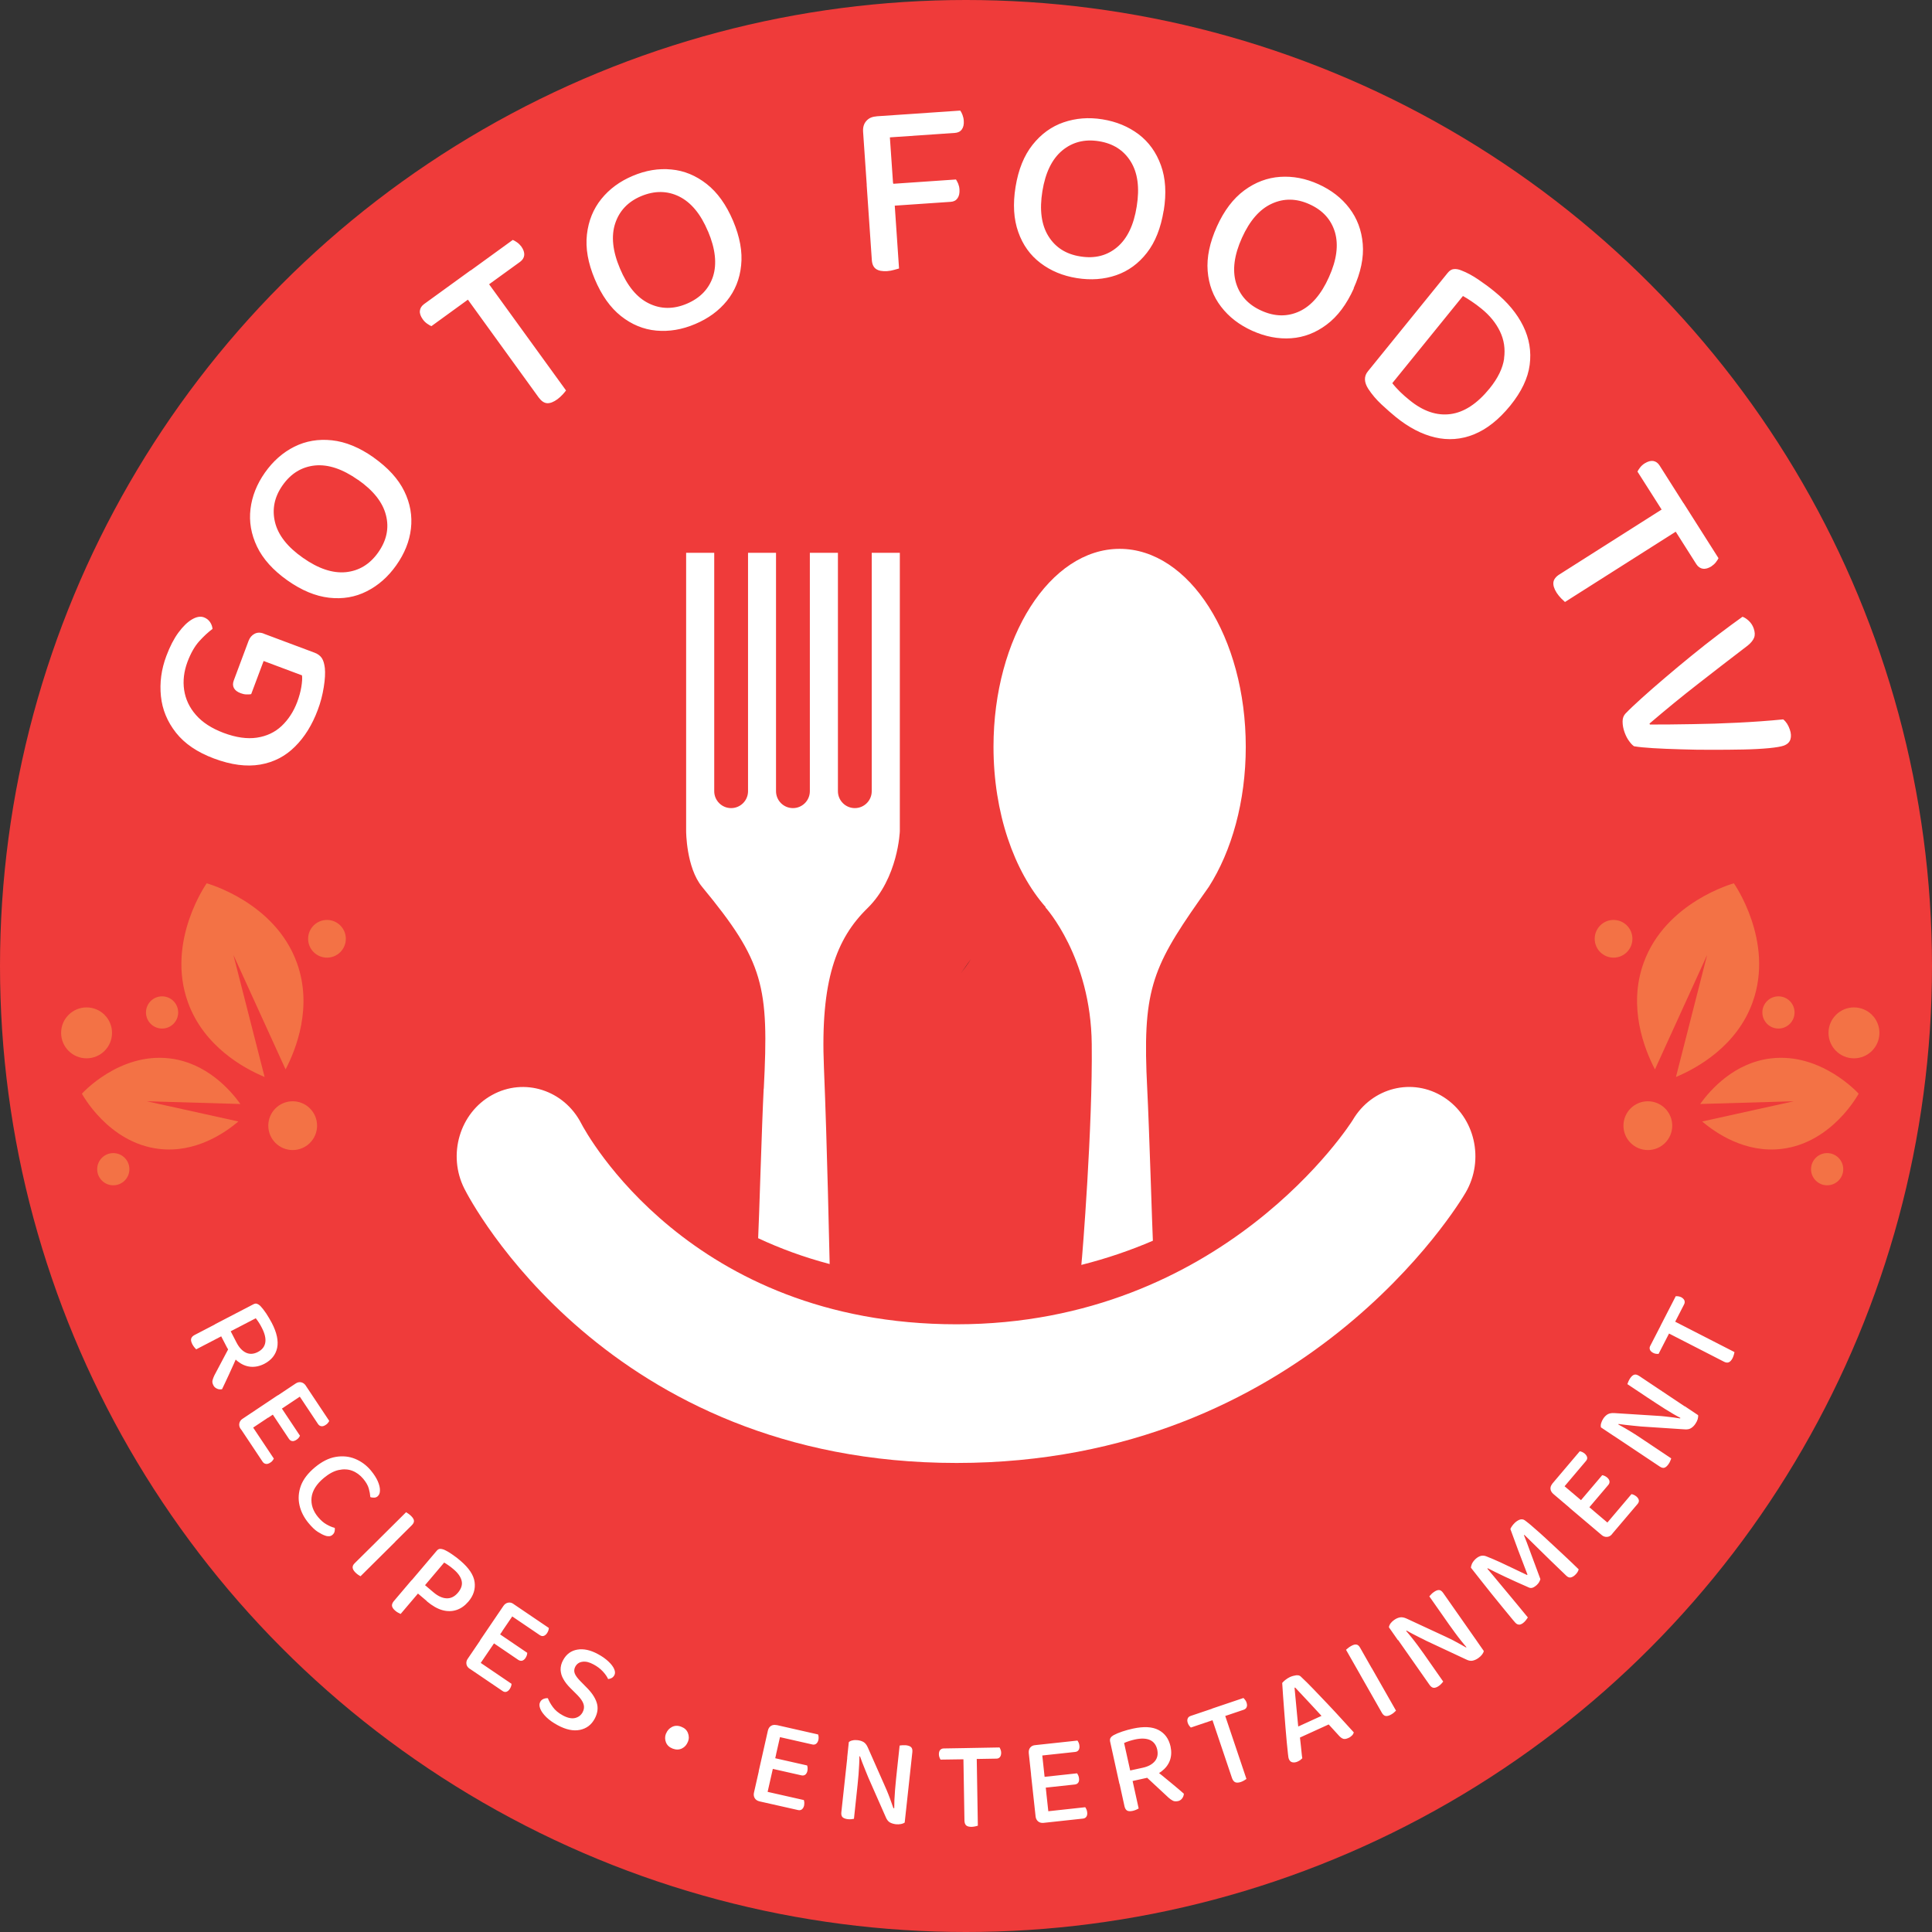
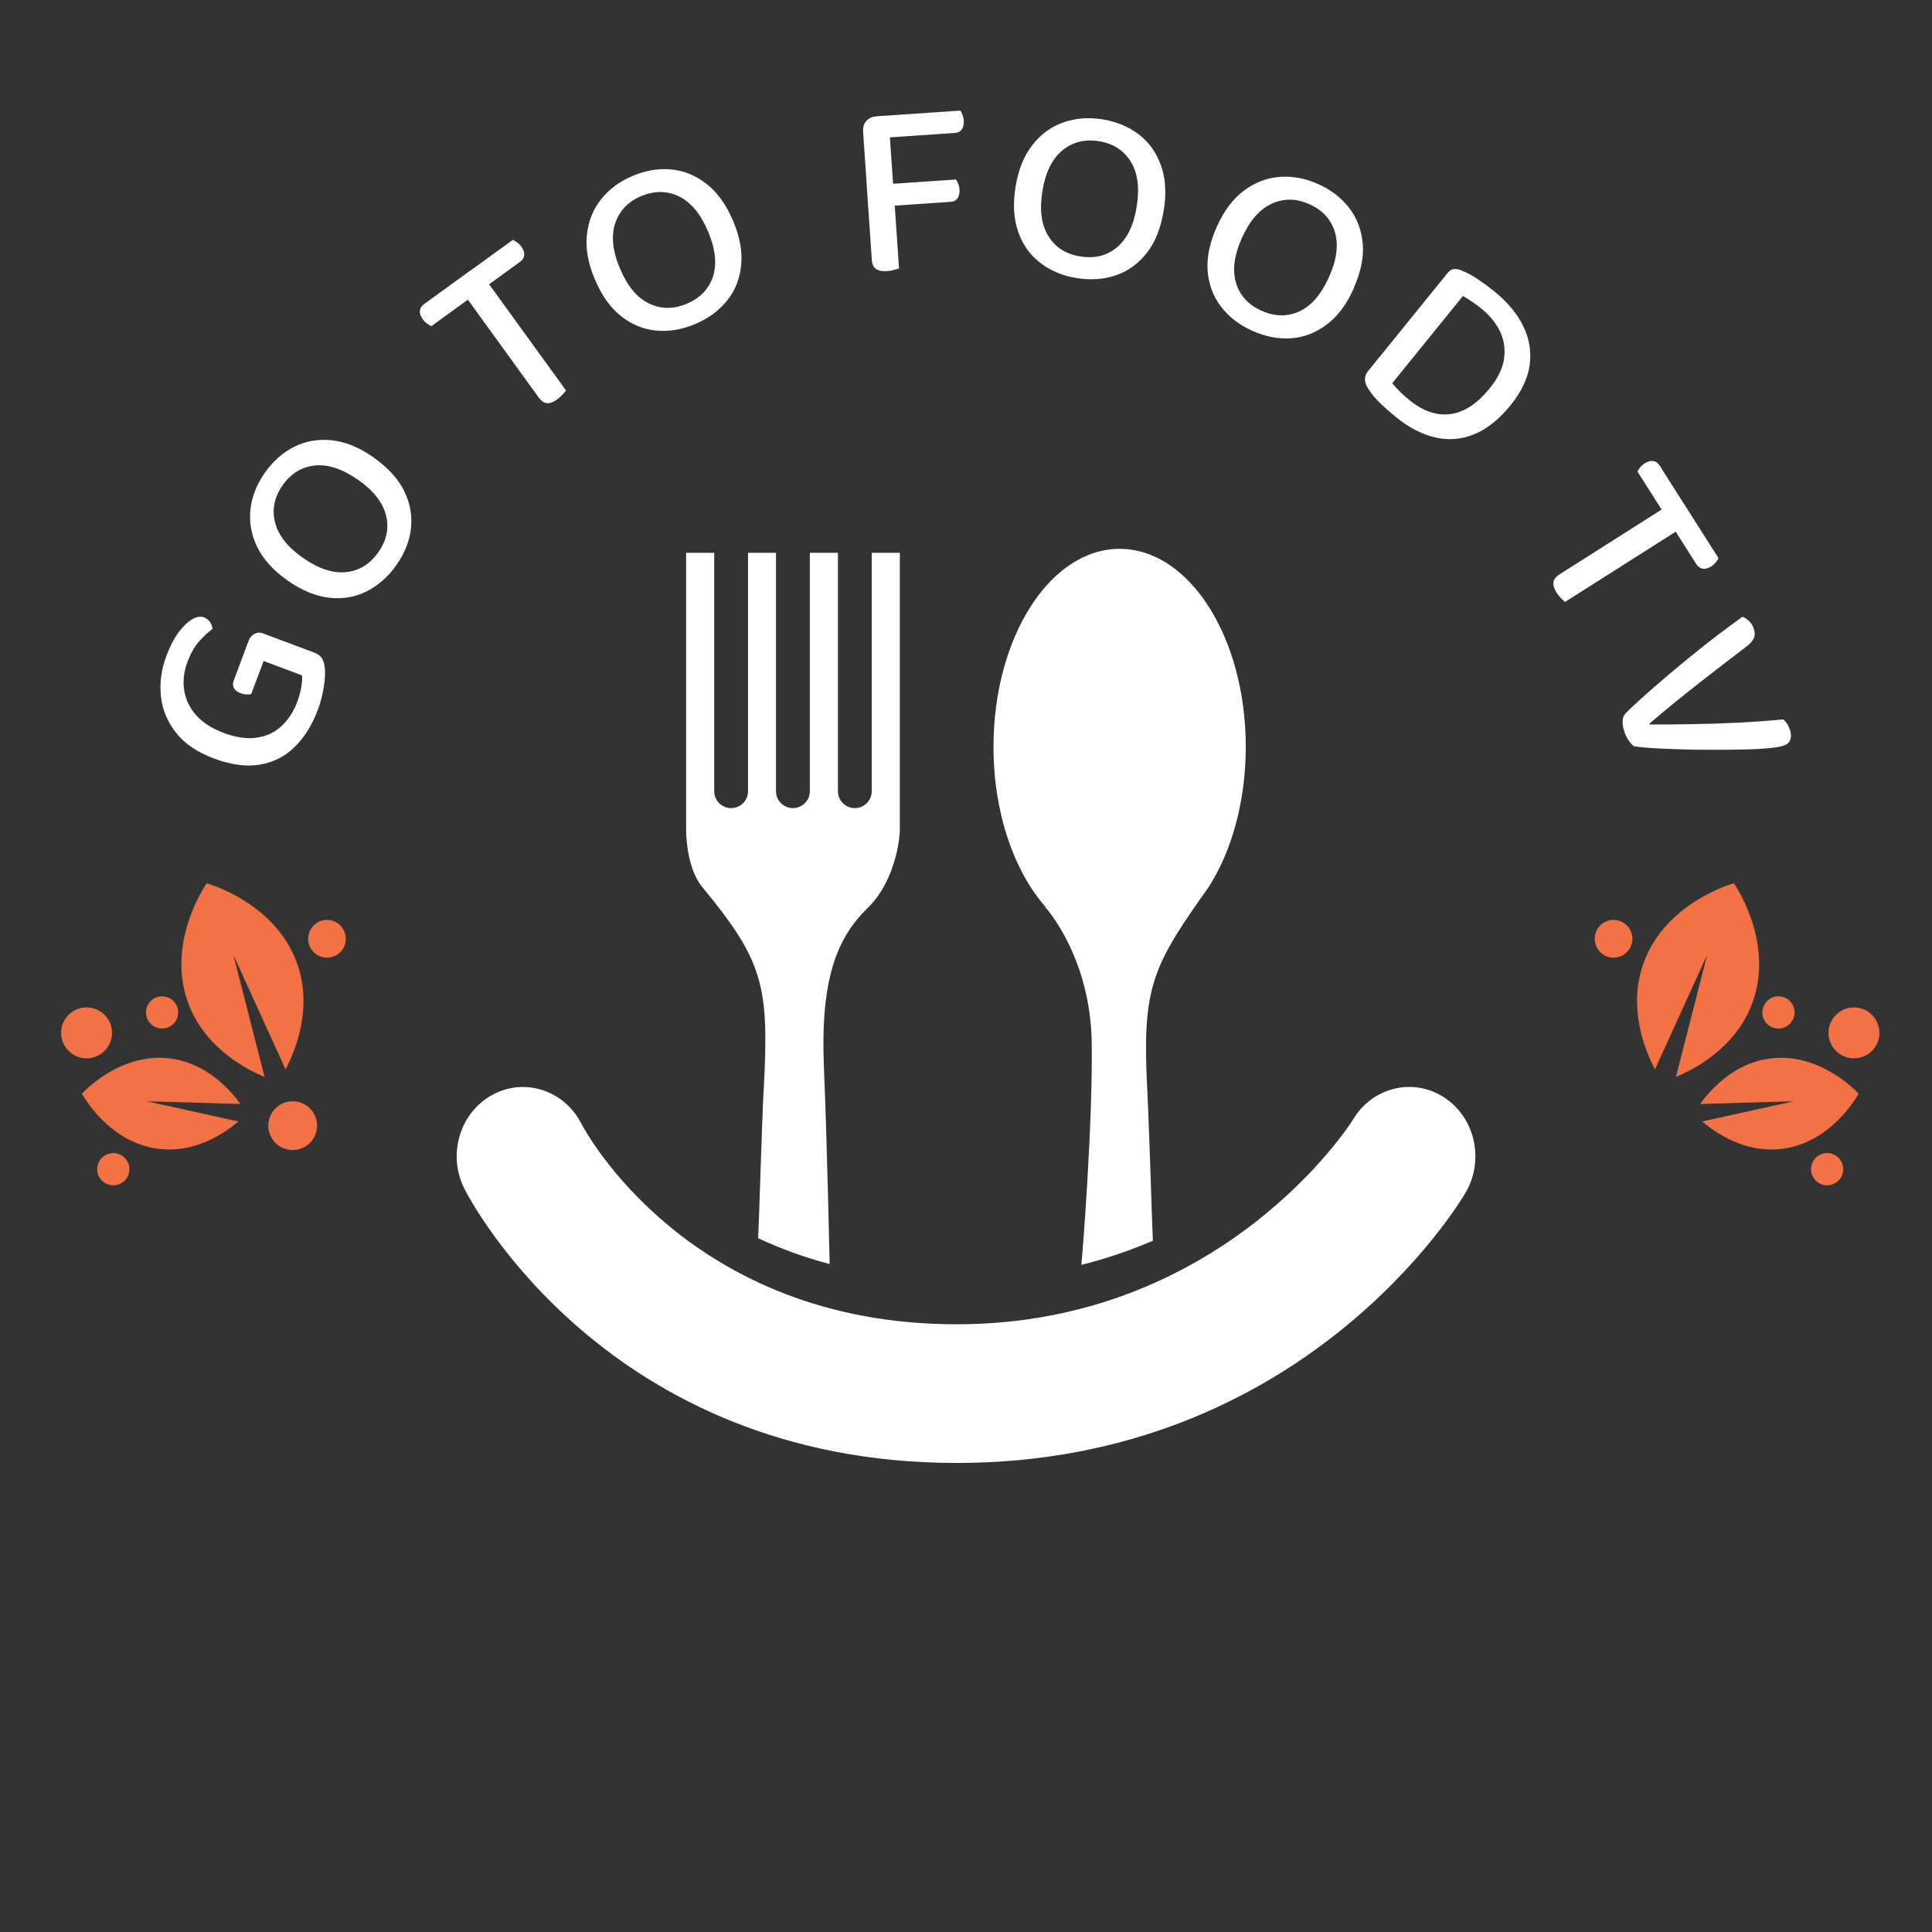
<svg xmlns="http://www.w3.org/2000/svg" width="120" height="120" viewBox="0 0 120 120">
  <rect x="0" y="0" width="120" height="120" fill="#333333" stroke="none" />
  <g fill="none">
-     <circle cx="60" cy="60" r="60" fill="#EF3B3A" />
    <path fill="#231F20" d="M60.308,59.565 C60.115,59.873 59.903,60.163 59.692,60.441 C59.885,60.163 60.091,59.873 60.308,59.565 Z" />
    <path fill="#FFF" d="M6.431 32.496 9.576 33.673C9.781 33.751 9.932 33.866 10.029 34.017 10.125 34.168 10.179 34.373 10.21 34.626 10.24 34.928 10.222 35.32 10.143 35.809 10.065 36.298 9.944 36.769 9.769 37.228 9.425 38.151 8.954 38.912 8.357 39.503 7.759 40.101 7.041 40.475 6.196 40.62 5.351 40.765 4.397 40.644 3.329 40.245 2.291 39.859 1.5 39.322.963 38.64.426 37.958.112 37.204.028 36.371-.057 35.538.052 34.705.366 33.872.583 33.292.83 32.81 1.114 32.423 1.398 32.037 1.681 31.765 1.959 31.602 2.237 31.439 2.484 31.397 2.701 31.476 2.858 31.536 2.985 31.633 3.076 31.765 3.166 31.898 3.22 32.043 3.233 32.194 2.973 32.387 2.695 32.641 2.412 32.954 2.128 33.268 1.881 33.697 1.675 34.246 1.458 34.832 1.386 35.417 1.47 35.984 1.555 36.552 1.796 37.077 2.206 37.541 2.611 38.006 3.184 38.374 3.921 38.652 4.693 38.942 5.381 39.038 5.991 38.948 6.594 38.857 7.107 38.616 7.524 38.224 7.94 37.831 8.266 37.336 8.496 36.727 8.616 36.401 8.701 36.093 8.749 35.797 8.797 35.501 8.815 35.26 8.791 35.079L6.407 34.186 5.635 36.244C5.562 36.262 5.466 36.268 5.345 36.262 5.224 36.262 5.104 36.232 4.989 36.19 4.772 36.111 4.633 36.002 4.56 35.864 4.488 35.725 4.488 35.568 4.554 35.393L5.472 32.936C5.55 32.731 5.671 32.586 5.846 32.496 6.021 32.405 6.214 32.405 6.425 32.49L6.431 32.496ZM13.246 21.553C14.133 22.181 14.767 22.875 15.141 23.635 15.515 24.396 15.648 25.175 15.557 25.965 15.467 26.756 15.159 27.516 14.646 28.241 14.139 28.959 13.529 29.496 12.811 29.858 12.099 30.22 11.32 30.353 10.475 30.257 9.63 30.16 8.767 29.804 7.88 29.176 6.993 28.548 6.365 27.848 5.997 27.082 5.629 26.309 5.496 25.531 5.592 24.74 5.689 23.949 5.985 23.201 6.486 22.489 6.993 21.77 7.602 21.233 8.314 20.877 9.027 20.521 9.805 20.388 10.65 20.479 11.495 20.569 12.364 20.925 13.252 21.553L13.246 21.553ZM12.268 22.935C11.308 22.259 10.421 21.964 9.6 22.042 8.779 22.127 8.109 22.531 7.59 23.267 7.077 23.992 6.92 24.758 7.113 25.561 7.307 26.364 7.886 27.106 8.846 27.776 9.805 28.452 10.693 28.748 11.513 28.669 12.334 28.585 13.004 28.18 13.523 27.444 14.048 26.702 14.211 25.929 14.006 25.132 13.807 24.336 13.227 23.599 12.268 22.929L12.268 22.935ZM19.269 9.929 20.108 11.009 16.831 13.387C16.758 13.363 16.674 13.309 16.565 13.236 16.463 13.164 16.366 13.073 16.288 12.958 16.155 12.771 16.094 12.596 16.113 12.433 16.131 12.27 16.215 12.138 16.366 12.023L19.263 9.923 19.269 9.929ZM19.456 11.48 18.605 10.411 21.883 8.033C21.955 8.058 22.039 8.112 22.148 8.184 22.251 8.257 22.341 8.347 22.414 8.444 22.546 8.631 22.607 8.806 22.595 8.975 22.577 9.144 22.492 9.277 22.341 9.391L19.456 11.48 19.456 11.48ZM18.841 11.401 20.162 10.442 25.19 17.383C25.154 17.437 25.081 17.521 24.985 17.63 24.882 17.739 24.774 17.841 24.659 17.926 24.411 18.107 24.2 18.185 24.013 18.173 23.826 18.161 23.657 18.04 23.494 17.823L18.847 11.401 18.841 11.401ZM35.565 6.844C35.988 7.846 36.157 8.77 36.066 9.615 35.982 10.46 35.686 11.19 35.185 11.812 34.684 12.433 34.026 12.916 33.205 13.26 32.397 13.604 31.594 13.737 30.797 13.665 30 13.592 29.27 13.29 28.606 12.765 27.942 12.24 27.399 11.474 26.977 10.472 26.554 9.47 26.391 8.546 26.488 7.695 26.584 6.85 26.88 6.114 27.381 5.492 27.882 4.871 28.528 4.394 29.33 4.056 30.139 3.712 30.942 3.579 31.733 3.658 32.523 3.73 33.254 4.032 33.924 4.557 34.594 5.082 35.137 5.842 35.565 6.844L35.565 6.844ZM34.008 7.502C33.555 6.422 32.958 5.704 32.216 5.335 31.479 4.973 30.695 4.967 29.862 5.311 29.041 5.655 28.504 6.223 28.244 7.007 27.985 7.792 28.081 8.727 28.54 9.808 28.992 10.888 29.59 11.613 30.332 11.975 31.069 12.337 31.853 12.349 32.686 11.999 33.525 11.643 34.068 11.075 34.322 10.297 34.569 9.518 34.467 8.583 34.014 7.508L34.008 7.502ZM45.596 5.957 43.967 6.054 43.641 1.31C43.623 1.038 43.689.815 43.84.646 43.991.471 44.196.38 44.456.362 44.613.35 44.764.362 44.908.38 45.053.404 45.156.429 45.222.453L45.602 5.963 45.596 5.957ZM43.87 4.611 45.512 4.497 45.874 9.808C45.814 9.82 45.711 9.85 45.572 9.892 45.433 9.935 45.289 9.959 45.132 9.971 44.83 9.989 44.601 9.947 44.444 9.838 44.287 9.729 44.202 9.542 44.184 9.283L43.864 4.617 43.87 4.611ZM44.552 1.72 44.462.356 49.677 0C49.725.06 49.767.151 49.815.266 49.858.38 49.888.507 49.894.628 49.912.857 49.87 1.038 49.773 1.171 49.677 1.304 49.532 1.376 49.332 1.388L44.558 1.714 44.552 1.72ZM44.842 5.963 44.745 4.599 49.411 4.279C49.459 4.352 49.501 4.436 49.55 4.545 49.592 4.653 49.622 4.774 49.628 4.907 49.64 5.124 49.604 5.305 49.508 5.444 49.411 5.583 49.272 5.655 49.085 5.667L44.842 5.957 44.842 5.963ZM62.309 6.217C62.134 7.291 61.79 8.166 61.271 8.83 60.752 9.5 60.112 9.965 59.364 10.224 58.609 10.484 57.794 10.544 56.919 10.405 56.05 10.267 55.296 9.953 54.662 9.47 54.022 8.987 53.563 8.347 53.28 7.545 52.996 6.748 52.936 5.812 53.111 4.738 53.286 3.664 53.636 2.794 54.167 2.125 54.698 1.455 55.338.99 56.092.73 56.847.471 57.65.404 58.507.543 59.376.682 60.124.996 60.758 1.473 61.392 1.956 61.85 2.595 62.14 3.398 62.43 4.195 62.49 5.136 62.315 6.211L62.309 6.217ZM60.637 5.951C60.824 4.792 60.698 3.863 60.263 3.163 59.828 2.463 59.171 2.04 58.277 1.901 57.396 1.762 56.642 1.956 56.008 2.481 55.374 3.012 54.964 3.851 54.777 5.01 54.59 6.168 54.716 7.098 55.151 7.798 55.585 8.498 56.243 8.921 57.137 9.059 58.036 9.204 58.796 9.011 59.424 8.48 60.052 7.949 60.456 7.104 60.637 5.951ZM74.121 11.045C73.674 12.035 73.113 12.789 72.431 13.296 71.755 13.803 71.018 14.087 70.222 14.141 69.425 14.196 68.622 14.039 67.814 13.677 67.011 13.315 66.365 12.82 65.876 12.18 65.387 11.546 65.11 10.804 65.043 9.959 64.977 9.114 65.17 8.196 65.617 7.2 66.063 6.211 66.631 5.462 67.319 4.955 68.007 4.448 68.749 4.171 69.54 4.116 70.336 4.062 71.127 4.213 71.918 4.569 72.72 4.931 73.36 5.426 73.843 6.06 74.326 6.693 74.604 7.43 74.676 8.281 74.748 9.126 74.555 10.049 74.109 11.039L74.121 11.045ZM72.576 10.345C73.058 9.277 73.179 8.347 72.95 7.557 72.714 6.766 72.189 6.187 71.369 5.818 70.56 5.45 69.775 5.438 69.027 5.782 68.272 6.126 67.657 6.832 67.174 7.901 66.691 8.969 66.57 9.898 66.8 10.689 67.035 11.48 67.56 12.059 68.381 12.427 69.208 12.802 69.998 12.814 70.741 12.47 71.483 12.126 72.099 11.413 72.576 10.345ZM81.587 20.111C80.79 20.431 79.981 20.491 79.16 20.298 78.34 20.105 77.531 19.682 76.734 19.036 76.475 18.825 76.179 18.566 75.847 18.258 75.515 17.95 75.243 17.624 75.02 17.286 74.754 16.87 74.742 16.501 74.996 16.194L79.957 10.073C80.072 9.935 80.193 9.856 80.337 9.844 80.476 9.832 80.633 9.856 80.802 9.929 81.152 10.061 81.502 10.255 81.858 10.496 82.215 10.737 82.552 10.985 82.866 11.244 83.669 11.896 84.261 12.608 84.641 13.381 85.021 14.154 85.154 14.956 85.045 15.789 84.937 16.622 84.532 17.467 83.844 18.318 83.132 19.193 82.377 19.791 81.581 20.111L81.587 20.111ZM83.452 15.397C83.536 14.799 83.452 14.238 83.198 13.713 82.945 13.188 82.565 12.723 82.052 12.307 81.834 12.132 81.629 11.975 81.442 11.854 81.255 11.727 81.074 11.613 80.899 11.516L76.511 16.93C76.65 17.111 76.813 17.286 77 17.473 77.187 17.654 77.386 17.829 77.591 17.992 78.436 18.68 79.281 18.964 80.132 18.849 80.977 18.735 81.786 18.203 82.552 17.262 83.072 16.622 83.373 16 83.458 15.397L83.452 15.397ZM93.598 24.553 94.473 25.929 87.236 30.522C87.188 30.48 87.109 30.407 87.001 30.299 86.898 30.19 86.802 30.075 86.723 29.955 86.56 29.701 86.494 29.478 86.518 29.297 86.542 29.116 86.669 28.947 86.904 28.802L93.598 24.553 93.598 24.553ZM95.04 25.066 93.912 25.838 91.739 22.422C91.769 22.356 91.823 22.271 91.902 22.169 91.98 22.066 92.077 21.982 92.191 21.909 92.385 21.789 92.566 21.74 92.723 21.764 92.885 21.795 93.012 21.885 93.115 22.048L95.034 25.072 95.04 25.066ZM93.483 25.162 94.6 24.378 96.772 27.8C96.742 27.866 96.688 27.951 96.609 28.054 96.531 28.156 96.434 28.235 96.332 28.307 96.139 28.428 95.958 28.482 95.795 28.452 95.632 28.428 95.499 28.331 95.396 28.174L93.489 25.168 93.483 25.162ZM91.533 39.485C91.449 39.437 91.346 39.334 91.232 39.177 91.111 39.02 91.02 38.839 90.942 38.628 90.851 38.38 90.815 38.157 90.815 37.946 90.815 37.741 90.876 37.578 90.99 37.457 91.232 37.204 91.57 36.884 91.992 36.503 92.415 36.117 92.898 35.701 93.435 35.242 93.972 34.783 94.521 34.325 95.094 33.86 95.662 33.395 96.223 32.954 96.772 32.538 97.322 32.122 97.823 31.753 98.263 31.439 98.39 31.482 98.517 31.566 98.656 31.693 98.788 31.82 98.891 31.971 98.957 32.158 99.036 32.387 99.048 32.58 98.981 32.743 98.915 32.906 98.788 33.063 98.589 33.226 97.521 34.041 96.489 34.838 95.493 35.616 94.491 36.395 93.489 37.216 92.487 38.073L92.511 38.133C93.32 38.133 94.189 38.127 95.119 38.109 96.048 38.097 96.996 38.067 97.967 38.018 98.939 37.97 99.881 37.904 100.792 37.813 100.889 37.892 100.967 37.982 101.034 38.085 101.1 38.187 101.154 38.308 101.203 38.447 101.281 38.676 101.293 38.875 101.239 39.056 101.178 39.238 101.04 39.37 100.81 39.449 100.653 39.503 100.352 39.557 99.905 39.6 99.458 39.642 98.927 39.672 98.318 39.684 97.708 39.696 97.062 39.702 96.392 39.702 95.722 39.702 95.058 39.696 94.419 39.672 93.773 39.654 93.199 39.63 92.704 39.6 92.203 39.569 91.823 39.533 91.546 39.485L91.533 39.485Z" transform="translate(9.967 6.869)" />
-     <path fill="#FFF" d="M1.722 1.63 2.109 2.372.322 3.301C.322 3.301.262 3.235.213 3.181.165 3.126.129 3.066.087 2.994.014 2.855-.016 2.734.008 2.644.032 2.553.099 2.475.225 2.408L1.722 1.63ZM2.428 3.06 2.948 3.543C2.857 3.754 2.76 3.965 2.664 4.189 2.561 4.406 2.465 4.623 2.374 4.828 2.278 5.034 2.193 5.221 2.115 5.384 2.036 5.547 1.97 5.68 1.928 5.776 1.813 5.8 1.704 5.788 1.608 5.74 1.505 5.692 1.433 5.625 1.39 5.535 1.33 5.42 1.312 5.317 1.336 5.227 1.36 5.136 1.396 5.034 1.451 4.919L2.435 3.06 2.428 3.06ZM2.247 3.211 1.487 1.744 3.877.501C3.962.459 4.034.447 4.1.471 4.167.495 4.233.537 4.306.604 4.42.724 4.541.881 4.668 1.068 4.794 1.261 4.909 1.455 5.018 1.66 5.332 2.263 5.44 2.782 5.35 3.211 5.259 3.639 4.994 3.971 4.553 4.201 4.269 4.346 3.986 4.406 3.702 4.382 3.418 4.358 3.153 4.243 2.905 4.05 2.658 3.857 2.441 3.573 2.247 3.205L2.247 3.211ZM2.465 2.179 2.827 2.879C2.99 3.193 3.183 3.398 3.412 3.507 3.642 3.615 3.889 3.603 4.155 3.464 4.42 3.326 4.571 3.132 4.613 2.879 4.656 2.625 4.583 2.318 4.402 1.968 4.348 1.859 4.287 1.75 4.221 1.648 4.155 1.545 4.088 1.455 4.022 1.37L2.465 2.179 2.465 2.179ZM5.392 6.156 5.845 6.838 3.346 8.504C3.346 8.504 3.286 8.456 3.225 8.408 3.171 8.359 3.123 8.299 3.074 8.233 3.002 8.124 2.978 8.009 3.002 7.895 3.026 7.78 3.092 7.683 3.207 7.611L5.386 6.156 5.392 6.156ZM3.08 8.233 3.654 7.852 5.144 10.086C5.126 10.122 5.102 10.164 5.066 10.212 5.03 10.261 4.982 10.303 4.921 10.339 4.831 10.399 4.74 10.43 4.656 10.417 4.571 10.405 4.505 10.363 4.45 10.285L3.08 8.227 3.08 8.233ZM4.794 7.545 4.348 6.856 6.496 5.426C6.611 5.348 6.726 5.323 6.84 5.348 6.955 5.372 7.046 5.438 7.124 5.547 7.166 5.613 7.203 5.68 7.233 5.746 7.263 5.812 7.275 5.867 7.275 5.897L4.8 7.545 4.794 7.545ZM4.873 7.038 5.434 6.663 6.768 8.667C6.75 8.703 6.726 8.746 6.69 8.794 6.653 8.842 6.605 8.884 6.545 8.921 6.454 8.981 6.364 9.011 6.285 8.999 6.207 8.987 6.14 8.945 6.086 8.866L4.873 7.044 4.873 7.038ZM6.551 5.921 7.118 5.541 8.585 7.744C8.573 7.78 8.543 7.822 8.506 7.87 8.47 7.919 8.422 7.961 8.361 7.997 8.271 8.058 8.18 8.088 8.096 8.076 8.011 8.064 7.945 8.021 7.891 7.943L6.545 5.921 6.551 5.921ZM11.597 12.427C11.53 12.482 11.458 12.512 11.373 12.512 11.289 12.512 11.21 12.506 11.138 12.476 11.126 12.313 11.096 12.138 11.041 11.944 10.987 11.751 10.872 11.552 10.697 11.341 10.498 11.106 10.269 10.937 10.009 10.84 9.75 10.743 9.466 10.731 9.164 10.798 8.862 10.864 8.561 11.033 8.253 11.287 7.788 11.673 7.535 12.083 7.486 12.512 7.444 12.94 7.577 13.345 7.897 13.725 8.066 13.924 8.235 14.075 8.422 14.178 8.603 14.28 8.772 14.353 8.929 14.389 8.941 14.461 8.935 14.54 8.917 14.618 8.899 14.697 8.85 14.769 8.784 14.823 8.73 14.872 8.663 14.902 8.591 14.908 8.518 14.914 8.434 14.908 8.337 14.872 8.205 14.829 8.054 14.751 7.873 14.636 7.692 14.522 7.51 14.341 7.305 14.099 7.022 13.755 6.828 13.387 6.738 12.983 6.647 12.578 6.678 12.18 6.822 11.775 6.973 11.371 7.263 10.991 7.698 10.629 8.126 10.273 8.555 10.055 8.983 9.983 9.412 9.91 9.816 9.947 10.196 10.104 10.577 10.261 10.902 10.502 11.174 10.828 11.367 11.063 11.512 11.287 11.603 11.498 11.693 11.709 11.741 11.902 11.735 12.065 11.735 12.228 11.687 12.349 11.597 12.421L11.597 12.427ZM12.098 14.673 12.683 15.258 10.528 17.395C10.528 17.395 10.45 17.352 10.389 17.31 10.329 17.268 10.269 17.22 10.214 17.165 10.106 17.057 10.045 16.954 10.039 16.857 10.033 16.761 10.076 16.67 10.178 16.574L12.104 14.667 12.098 14.673ZM12.067 15.868 11.482 15.282 13.359 13.417C13.395 13.435 13.437 13.465 13.498 13.508 13.558 13.55 13.618 13.598 13.673 13.653 13.781 13.761 13.842 13.858 13.848 13.948 13.854 14.039 13.812 14.129 13.709 14.232L12.061 15.868 12.067 15.868ZM13.703 17.636 14.343 18.179 13.021 19.736C12.985 19.718 12.936 19.694 12.876 19.664 12.816 19.634 12.749 19.592 12.689 19.537 12.568 19.435 12.502 19.338 12.484 19.242 12.472 19.151 12.508 19.048 12.592 18.946L13.703 17.636ZM14.651 18.94 13.462 17.932 15.266 15.807C15.327 15.735 15.393 15.699 15.465 15.693 15.538 15.693 15.616 15.705 15.707 15.741 15.858 15.807 16.033 15.904 16.22 16.037 16.407 16.163 16.582 16.296 16.733 16.429 17.258 16.876 17.554 17.316 17.614 17.751 17.674 18.185 17.548 18.596 17.228 18.97 17.01 19.223 16.769 19.398 16.491 19.489 16.22 19.58 15.924 19.586 15.616 19.501 15.308 19.417 14.983 19.229 14.651 18.952L14.651 18.94ZM14.53 17.944 15.049 18.384C15.333 18.626 15.604 18.753 15.87 18.765 16.135 18.777 16.371 18.662 16.576 18.421 16.787 18.173 16.866 17.926 16.811 17.684 16.757 17.443 16.588 17.195 16.298 16.954 16.202 16.87 16.105 16.797 16.003 16.725 15.906 16.658 15.809 16.592 15.725 16.544L14.53 17.956 14.53 17.944ZM18.664 20.34 19.34 20.799 17.65 23.285C17.65 23.285 17.572 23.261 17.505 23.237 17.439 23.213 17.367 23.177 17.3 23.134 17.192 23.062 17.125 22.965 17.107 22.851 17.089 22.736 17.113 22.621 17.192 22.513L18.664 20.346 18.664 20.34ZM17.3 23.134 17.686 22.567 19.908 24.076C19.908 24.112 19.902 24.161 19.883 24.221 19.865 24.281 19.835 24.336 19.799 24.396 19.739 24.486 19.666 24.547 19.588 24.571 19.509 24.595 19.431 24.577 19.352 24.523L17.306 23.134 17.3 23.134ZM18.628 21.849 17.952 21.378 19.401 19.242C19.479 19.127 19.576 19.06 19.69 19.036 19.805 19.012 19.92 19.036 20.028 19.115 20.095 19.157 20.155 19.211 20.203 19.26 20.252 19.314 20.288 19.356 20.3 19.38L18.628 21.837 18.628 21.849ZM18.513 21.36 18.894 20.799 20.885 22.151C20.885 22.187 20.873 22.235 20.861 22.296 20.843 22.356 20.813 22.41 20.777 22.471 20.716 22.561 20.644 22.621 20.565 22.64 20.487 22.658 20.409 22.64 20.33 22.591L18.519 21.36 18.513 21.36ZM19.648 19.688 20.034 19.121 22.225 20.606C22.225 20.642 22.213 20.69 22.201 20.75 22.183 20.811 22.153 20.865 22.117 20.925 22.056 21.016 21.984 21.076 21.905 21.1 21.827 21.125 21.748 21.107 21.664 21.052L19.654 19.688 19.648 19.688ZM23.094 26.038C23.384 26.195 23.638 26.249 23.849 26.201 24.06 26.152 24.223 26.032 24.326 25.838 24.416 25.669 24.434 25.5 24.38 25.331 24.326 25.162 24.199 24.981 24.006 24.782L23.559 24.336C23.378 24.155 23.233 23.973 23.131 23.786 23.022 23.605 22.968 23.412 22.956 23.213 22.95 23.014 22.998 22.809 23.113 22.603 23.312 22.235 23.607 22.018 23.994 21.952 24.38 21.885 24.809 21.976 25.273 22.229 25.533 22.368 25.744 22.519 25.919 22.682 26.094 22.845 26.215 23.002 26.281 23.153 26.348 23.303 26.354 23.436 26.293 23.545 26.251 23.617 26.197 23.678 26.13 23.714 26.064 23.75 25.985 23.774 25.907 23.78 25.841 23.629 25.732 23.472 25.575 23.303 25.418 23.134 25.225 22.99 24.996 22.869 24.742 22.73 24.519 22.676 24.314 22.706 24.114 22.73 23.964 22.833 23.867 23.014 23.795 23.153 23.782 23.297 23.837 23.436 23.891 23.575 24.012 23.738 24.199 23.925L24.543 24.275C24.869 24.595 25.092 24.915 25.195 25.235 25.303 25.555 25.261 25.893 25.074 26.243 24.869 26.623 24.567 26.852 24.157 26.937 23.746 27.021 23.288 26.925 22.775 26.647 22.491 26.496 22.255 26.327 22.068 26.146 21.887 25.965 21.761 25.796 21.694 25.627 21.628 25.458 21.622 25.319 21.688 25.205 21.736 25.108 21.809 25.048 21.899 25.012 21.99 24.975 22.08 24.963 22.165 24.969 22.225 25.132 22.328 25.319 22.473 25.519 22.618 25.718 22.823 25.893 23.094 26.038L23.094 26.038ZM29.504 27.172C29.577 26.985 29.697 26.846 29.872 26.756 30.047 26.665 30.235 26.659 30.44 26.738 30.651 26.816 30.79 26.943 30.862 27.124 30.935 27.305 30.941 27.492 30.862 27.679 30.784 27.866 30.669 28.005 30.494 28.09 30.319 28.174 30.132 28.18 29.921 28.102 29.715 28.023 29.577 27.897 29.504 27.722 29.432 27.547 29.426 27.359 29.498 27.172L29.504 27.172ZM35.54 28.271 36.343 28.452 35.679 31.385C35.679 31.385 35.6 31.391 35.528 31.397 35.455 31.397 35.377 31.397 35.298 31.373 35.172 31.343 35.075 31.277 35.015 31.18 34.954 31.077 34.936 30.963 34.966 30.836L35.546 28.277 35.54 28.271ZM36.059 29.689 35.262 29.502 35.83 26.985C35.86 26.852 35.926 26.75 36.023 26.689 36.119 26.629 36.234 26.611 36.367 26.641 36.445 26.659 36.518 26.683 36.584 26.714 36.65 26.744 36.693 26.774 36.717 26.792L36.059 29.689 36.059 29.689ZM35.292 31.373 35.443 30.703 38.063 31.295C38.075 31.331 38.087 31.379 38.093 31.439 38.093 31.5 38.093 31.566 38.081 31.633 38.057 31.741 38.008 31.82 37.942 31.874 37.876 31.922 37.797 31.94 37.701 31.916L35.292 31.373 35.292 31.373ZM35.769 29.273 35.92 28.615 38.268 29.146C38.28 29.182 38.292 29.23 38.298 29.291 38.298 29.351 38.298 29.418 38.286 29.484 38.262 29.593 38.214 29.671 38.153 29.719 38.093 29.768 38.008 29.78 37.918 29.762L35.781 29.279 35.769 29.273ZM36.216 27.305 36.367 26.635 38.95 27.221C38.962 27.257 38.974 27.305 38.98 27.365 38.986 27.426 38.98 27.492 38.968 27.559 38.944 27.667 38.896 27.746 38.829 27.8 38.763 27.848 38.684 27.866 38.588 27.842L36.216 27.305 36.216 27.305ZM40.791 28.392 41.515 28.428C41.515 28.615 41.515 28.82 41.503 29.043 41.491 29.267 41.479 29.49 41.461 29.719 41.443 29.949 41.419 30.16 41.4 30.365L41.177 32.46C41.147 32.466 41.093 32.472 41.02 32.484 40.948 32.496 40.875 32.49 40.797 32.484 40.646 32.466 40.537 32.423 40.471 32.363 40.405 32.297 40.38 32.2 40.392 32.067L40.791 28.398 40.791 28.392ZM44.436 31.699 44.328 32.695C44.267 32.737 44.195 32.767 44.098 32.785 44.002 32.804 43.899 32.81 43.778 32.798 43.634 32.779 43.513 32.743 43.404 32.683 43.302 32.622 43.211 32.508 43.145 32.339L42.07 29.9C42.01 29.756 41.95 29.599 41.883 29.442 41.817 29.285 41.757 29.122 41.696 28.971 41.636 28.82 41.594 28.687 41.551 28.579L40.755 28.675 40.857 27.697C40.918 27.643 40.996 27.607 41.093 27.589 41.189 27.565 41.298 27.565 41.406 27.577 41.551 27.595 41.672 27.631 41.781 27.697 41.883 27.764 41.974 27.878 42.04 28.035L43.121 30.48C43.187 30.619 43.247 30.776 43.314 30.939 43.38 31.101 43.434 31.258 43.489 31.409 43.543 31.56 43.591 31.687 43.628 31.802L44.424 31.705 44.436 31.699ZM44.406 31.983 43.676 31.934C43.676 31.506 43.694 31.077 43.73 30.655 43.766 30.226 43.809 29.816 43.851 29.424L44.014 27.909C44.056 27.909 44.116 27.897 44.183 27.891 44.255 27.891 44.328 27.891 44.4 27.891 44.551 27.909 44.66 27.945 44.726 28.011 44.792 28.072 44.817 28.174 44.804 28.313L44.406 31.983 44.406 31.983ZM48.577 28.06 48.613 28.754 46.555 28.784C46.531 28.754 46.513 28.705 46.488 28.645 46.464 28.585 46.452 28.518 46.452 28.452 46.452 28.337 46.476 28.247 46.531 28.186 46.585 28.126 46.657 28.09 46.754 28.09L48.571 28.06 48.577 28.06ZM47.973 28.548 48.8 28.536 48.872 32.888C48.842 32.9 48.788 32.912 48.716 32.93 48.643 32.948 48.565 32.954 48.492 32.96 48.335 32.96 48.227 32.936 48.154 32.876 48.082 32.816 48.046 32.719 48.04 32.58L47.973 28.554 47.973 28.548ZM48.203 28.76 48.16 28.066 50.218 28.029C50.243 28.06 50.261 28.108 50.285 28.168 50.309 28.229 50.321 28.289 50.321 28.355 50.321 28.47 50.297 28.561 50.243 28.627 50.188 28.693 50.116 28.723 50.019 28.723L48.209 28.754 48.203 28.76ZM53.128 30.872 52.313 30.951 52.035 28.385C52.023 28.247 52.047 28.132 52.12 28.041 52.192 27.951 52.295 27.897 52.427 27.885 52.506 27.878 52.584 27.878 52.657 27.885 52.729 27.891 52.778 27.903 52.808 27.915L53.128 30.872 53.128 30.872ZM52.174 29.701 52.989 29.611 53.315 32.598C53.315 32.598 53.242 32.635 53.17 32.659 53.097 32.683 53.025 32.701 52.947 32.713 52.814 32.725 52.705 32.695 52.615 32.622 52.524 32.544 52.47 32.441 52.458 32.309L52.174 29.701 52.174 29.701ZM52.5 28.567 52.427 27.885 55.059 27.601C55.059 27.601 55.107 27.673 55.131 27.728 55.156 27.782 55.174 27.848 55.18 27.915 55.192 28.023 55.18 28.114 55.131 28.186 55.083 28.259 55.017 28.295 54.92 28.307L52.506 28.567 52.5 28.567ZM52.717 30.57 52.645 29.894 55.035 29.635C55.035 29.635 55.083 29.707 55.107 29.762 55.131 29.816 55.15 29.882 55.156 29.949 55.168 30.057 55.156 30.148 55.107 30.214 55.059 30.281 54.993 30.317 54.896 30.329L52.717 30.564 52.717 30.57ZM52.947 32.713 52.874 32.031 55.542 31.741C55.542 31.741 55.59 31.814 55.614 31.868 55.638 31.922 55.657 31.989 55.663 32.055 55.675 32.164 55.663 32.254 55.614 32.327 55.566 32.399 55.5 32.435 55.403 32.447L52.947 32.713ZM59.278 29.937 57.666 30.293 57.087 27.661C57.069 27.571 57.075 27.492 57.117 27.432 57.153 27.371 57.214 27.317 57.298 27.269 57.443 27.19 57.624 27.112 57.841 27.04 58.059 26.967 58.282 26.907 58.505 26.858 59.169 26.714 59.7 26.738 60.093 26.943 60.485 27.148 60.732 27.486 60.841 27.969 60.907 28.283 60.895 28.573 60.799 28.838 60.702 29.104 60.521 29.333 60.274 29.52 60.02 29.707 59.694 29.846 59.29 29.937L59.278 29.937ZM57.612 30.033 58.427 29.852 58.861 31.82C58.825 31.838 58.777 31.862 58.717 31.892 58.65 31.922 58.584 31.946 58.505 31.965 58.348 32.001 58.228 31.995 58.149 31.953 58.071 31.91 58.01 31.82 57.98 31.681L57.618 30.033 57.612 30.033ZM58.33 29.46 59.103 29.291C59.447 29.218 59.7 29.08 59.863 28.886 60.026 28.693 60.075 28.452 60.014 28.162 59.948 27.872 59.797 27.673 59.562 27.565 59.326 27.462 59.012 27.45 58.626 27.534 58.505 27.559 58.391 27.595 58.27 27.631 58.155 27.667 58.047 27.709 57.956 27.752L58.336 29.466 58.33 29.46ZM59.175 29.719 59.779 29.339C59.954 29.478 60.141 29.629 60.328 29.78 60.515 29.937 60.696 30.081 60.871 30.226 61.046 30.371 61.203 30.504 61.342 30.619 61.481 30.739 61.59 30.83 61.668 30.902 61.662 31.017 61.62 31.12 61.553 31.204 61.487 31.289 61.396 31.343 61.3 31.361 61.173 31.385 61.07 31.379 60.986 31.337 60.901 31.295 60.811 31.228 60.72 31.15L59.181 29.719 59.175 29.719ZM63.811 25.482 64.052 26.134 62.103 26.792C62.103 26.792 62.036 26.732 62 26.677 61.964 26.623 61.928 26.569 61.909 26.502 61.873 26.394 61.873 26.297 61.909 26.225 61.94 26.146 62.006 26.098 62.097 26.068L63.817 25.488 63.811 25.482ZM63.382 26.128 64.167 25.863 65.555 29.985C65.555 29.985 65.482 30.033 65.416 30.075 65.35 30.112 65.283 30.148 65.211 30.172 65.066 30.22 64.951 30.226 64.861 30.19 64.776 30.154 64.71 30.069 64.662 29.943L63.376 26.128 63.382 26.128ZM63.672 26.261 63.418 25.615 65.368 24.957C65.368 24.957 65.434 25.018 65.47 25.072 65.513 25.12 65.543 25.181 65.561 25.241 65.597 25.35 65.603 25.446 65.567 25.525 65.537 25.603 65.47 25.657 65.38 25.688L63.666 26.267 63.672 26.261ZM68.579 24.305 68.543 24.324C68.567 24.541 68.591 24.794 68.615 25.084 68.639 25.374 68.669 25.675 68.699 25.983 68.73 26.291 68.76 26.587 68.784 26.858L68.85 27.178C68.862 27.281 68.874 27.396 68.893 27.534 68.911 27.673 68.929 27.818 68.941 27.963 68.959 28.108 68.971 28.247 68.983 28.379 68.995 28.506 69.007 28.615 69.025 28.699 68.989 28.736 68.947 28.766 68.911 28.802 68.868 28.832 68.814 28.868 68.748 28.899 68.633 28.953 68.524 28.971 68.422 28.953 68.319 28.935 68.247 28.874 68.199 28.766 68.174 28.717 68.162 28.663 68.156 28.603 68.15 28.542 68.144 28.482 68.132 28.41 68.108 28.223 68.084 27.987 68.06 27.709 68.036 27.432 68.005 27.13 67.981 26.804 67.957 26.478 67.927 26.146 67.903 25.808 67.879 25.47 67.854 25.15 67.83 24.837 67.806 24.529 67.788 24.251 67.776 24.022 67.812 23.973 67.879 23.913 67.963 23.841 68.054 23.768 68.15 23.708 68.247 23.66 68.38 23.599 68.518 23.563 68.645 23.545 68.778 23.533 68.881 23.563 68.947 23.641 69.182 23.859 69.442 24.118 69.726 24.414 70.009 24.71 70.299 25.018 70.601 25.331 70.902 25.651 71.192 25.959 71.47 26.267 71.747 26.569 72.001 26.846 72.224 27.094 72.206 27.16 72.17 27.227 72.11 27.287 72.049 27.347 71.977 27.402 71.892 27.438 71.76 27.498 71.657 27.516 71.572 27.492 71.494 27.468 71.403 27.408 71.319 27.317L70.492 26.412 70.257 26.11C70.045 25.881 69.834 25.651 69.623 25.422 69.412 25.193 69.212 24.981 69.031 24.788 68.85 24.595 68.693 24.432 68.567 24.293L68.579 24.305ZM68.591 27.547 68.579 26.816 70.492 25.941 70.89 26.496 68.585 27.547 68.591 27.547ZM73.769 23.853 73.051 24.263 71.741 21.964C71.741 21.964 71.808 21.897 71.868 21.855 71.922 21.807 71.989 21.764 72.055 21.728 72.188 21.65 72.303 21.62 72.387 21.638 72.478 21.65 72.556 21.722 72.623 21.849L73.769 23.865 73.769 23.853ZM72.623 23.515 73.341 23.104 74.844 25.742C74.844 25.742 74.783 25.802 74.729 25.851 74.675 25.899 74.614 25.947 74.542 25.983 74.409 26.062 74.294 26.086 74.204 26.074 74.113 26.062 74.029 25.989 73.963 25.869L72.623 23.515ZM79.727 21.221 80.3 22.042C80.282 22.114 80.246 22.187 80.185 22.265 80.125 22.344 80.046 22.416 79.95 22.483 79.829 22.567 79.714 22.615 79.594 22.64 79.473 22.664 79.334 22.634 79.171 22.549L76.757 21.42C76.618 21.348 76.467 21.276 76.31 21.197 76.153 21.119 76.003 21.04 75.864 20.968 75.725 20.895 75.598 20.823 75.502 20.769L74.964 21.366 74.403 20.563C74.415 20.485 74.445 20.406 74.506 20.322 74.566 20.243 74.639 20.171 74.735 20.105 74.856 20.02 74.97 19.972 75.097 19.948 75.218 19.93 75.357 19.954 75.52 20.032L77.94 21.155C78.079 21.221 78.23 21.294 78.387 21.372 78.544 21.457 78.688 21.535 78.833 21.614 78.972 21.692 79.093 21.758 79.195 21.819L79.733 21.221 79.727 21.221ZM74.808 21.131 75.381 20.684C75.508 20.823 75.634 20.98 75.779 21.155 75.918 21.33 76.057 21.505 76.19 21.686 76.322 21.867 76.449 22.042 76.57 22.211L77.777 23.937C77.777 23.937 77.723 24.004 77.674 24.058 77.626 24.112 77.572 24.161 77.511 24.203 77.385 24.293 77.276 24.33 77.186 24.324 77.095 24.317 77.01 24.257 76.932 24.148L74.814 21.125 74.808 21.131ZM79.889 21.457 79.31 21.903C79.026 21.583 78.761 21.251 78.507 20.901 78.254 20.557 78.012 20.219 77.789 19.893L76.914 18.644C76.944 18.614 76.98 18.572 77.029 18.517 77.077 18.463 77.131 18.421 77.192 18.378 77.318 18.288 77.427 18.246 77.517 18.252 77.608 18.252 77.693 18.318 77.771 18.427L79.889 21.451 79.889 21.457ZM83.813 17.564C83.801 17.618 83.782 17.678 83.74 17.745 83.704 17.817 83.65 17.877 83.583 17.944 83.499 18.016 83.42 18.071 83.342 18.101 83.263 18.131 83.185 18.131 83.113 18.101 82.545 17.853 82.05 17.63 81.616 17.425 81.181 17.22 80.825 17.045 80.547 16.9L80.517 16.924C80.759 17.214 80.988 17.479 81.193 17.733 81.398 17.98 81.604 18.222 81.797 18.457 81.99 18.692 82.189 18.928 82.388 19.169 82.587 19.411 82.805 19.676 83.034 19.954 83.01 19.99 82.98 20.038 82.937 20.093 82.895 20.147 82.853 20.201 82.805 20.243 82.696 20.346 82.593 20.394 82.509 20.4 82.418 20.4 82.34 20.37 82.261 20.286 82.207 20.225 82.105 20.111 81.96 19.93 81.815 19.749 81.634 19.537 81.429 19.284 81.223 19.03 81.006 18.765 80.777 18.481 80.547 18.197 80.324 17.914 80.101 17.63 79.883 17.346 79.678 17.093 79.497 16.863 79.497 16.803 79.521 16.725 79.558 16.628 79.6 16.532 79.672 16.435 79.775 16.332 79.889 16.224 80.01 16.157 80.125 16.127 80.24 16.103 80.36 16.115 80.481 16.169 80.741 16.272 81.012 16.387 81.302 16.519 81.592 16.652 81.881 16.791 82.171 16.93 82.461 17.069 82.732 17.201 82.98 17.316L83.01 17.292C82.805 16.761 82.606 16.242 82.418 15.741 82.231 15.24 82.074 14.811 81.948 14.461 81.972 14.401 82.008 14.335 82.062 14.262 82.117 14.19 82.171 14.123 82.231 14.069 82.346 13.966 82.455 13.9 82.557 13.87 82.66 13.846 82.756 13.858 82.841 13.918 82.919 13.972 83.046 14.075 83.215 14.214 83.384 14.359 83.577 14.528 83.795 14.721 84.012 14.914 84.235 15.125 84.471 15.343 84.706 15.56 84.935 15.771 85.159 15.982 85.382 16.194 85.587 16.381 85.762 16.55 85.937 16.719 86.082 16.857 86.191 16.966 86.173 17.032 86.148 17.093 86.112 17.147 86.076 17.201 86.028 17.262 85.961 17.322 85.883 17.395 85.798 17.443 85.708 17.467 85.617 17.491 85.521 17.455 85.424 17.364 85.074 17.026 84.736 16.701 84.404 16.381 84.072 16.061 83.77 15.765 83.499 15.493 83.227 15.222 82.998 14.998 82.817 14.823L82.793 14.848C82.901 15.113 83.034 15.463 83.191 15.898 83.348 16.326 83.553 16.882 83.807 17.558L83.813 17.564ZM87.12 13.333 86.583 13.954 84.615 12.282C84.513 12.192 84.452 12.089 84.44 11.975 84.428 11.86 84.471 11.751 84.555 11.649 84.603 11.588 84.664 11.534 84.718 11.492 84.772 11.45 84.821 11.419 84.851 11.413L87.12 13.333 87.12 13.333ZM85.074 12.089 84.549 11.649 86.257 9.633C86.293 9.633 86.342 9.651 86.402 9.675 86.462 9.699 86.511 9.735 86.565 9.778 86.649 9.85 86.698 9.929 86.716 10.007 86.734 10.086 86.704 10.164 86.643 10.236L85.074 12.089 85.074 12.089ZM85.617 13.14 86.148 12.512 88.442 14.455C88.442 14.455 88.412 14.528 88.382 14.594 88.351 14.66 88.309 14.727 88.255 14.787 88.17 14.89 88.068 14.944 87.947 14.95 87.826 14.956 87.718 14.92 87.621 14.836L85.617 13.14 85.617 13.14ZM86.613 13.393 86.094 12.952 87.651 11.118C87.687 11.118 87.736 11.136 87.796 11.16 87.856 11.184 87.905 11.22 87.959 11.262 88.044 11.335 88.092 11.413 88.104 11.492 88.116 11.57 88.092 11.649 88.032 11.721L86.613 13.393 86.613 13.393ZM88.255 14.787 87.73 14.347 89.468 12.295C89.504 12.295 89.552 12.313 89.613 12.337 89.667 12.361 89.721 12.397 89.776 12.439 89.86 12.512 89.909 12.59 89.927 12.669 89.939 12.747 89.915 12.826 89.854 12.898L88.255 14.781 88.255 14.787ZM92.776 6.832 93.608 7.388C93.62 7.46 93.608 7.538 93.584 7.635 93.554 7.732 93.512 7.822 93.445 7.919 93.367 8.039 93.276 8.13 93.168 8.196 93.065 8.263 92.92 8.287 92.739 8.269L90.078 8.094C89.921 8.082 89.758 8.064 89.583 8.045 89.408 8.027 89.239 8.009 89.082 7.991 88.919 7.973 88.786 7.955 88.665 7.937L88.388 8.691 87.573 8.148C87.555 8.07 87.555 7.985 87.585 7.889 87.615 7.792 87.657 7.695 87.718 7.605 87.796 7.484 87.893 7.394 87.995 7.333 88.104 7.273 88.243 7.249 88.418 7.261L91.086 7.43C91.242 7.436 91.405 7.454 91.58 7.472 91.755 7.49 91.924 7.514 92.081 7.532 92.238 7.551 92.377 7.575 92.492 7.593L92.776 6.844 92.776 6.832ZM88.152 8.528 88.52 7.901C88.689 7.985 88.864 8.082 89.064 8.196 89.257 8.305 89.45 8.426 89.643 8.546 89.836 8.667 90.017 8.788 90.186 8.903L91.937 10.073C91.931 10.104 91.912 10.158 91.882 10.224 91.858 10.291 91.822 10.357 91.78 10.417 91.695 10.544 91.605 10.623 91.52 10.653 91.436 10.683 91.333 10.653 91.224 10.58L88.158 8.534 88.152 8.528ZM93.011 6.995 92.631 7.623C92.25 7.43 91.882 7.213 91.52 6.983 91.158 6.754 90.814 6.524 90.482 6.307L89.215 5.462C89.227 5.42 89.251 5.366 89.275 5.305 89.305 5.239 89.335 5.179 89.377 5.112 89.462 4.985 89.546 4.907 89.637 4.877 89.728 4.847 89.824 4.877 89.939 4.949L93.005 6.995 93.011 6.995ZM91.466 1.461 92.093 1.756 91.152 3.585C91.116 3.585 91.061 3.585 91.001 3.579 90.935 3.573 90.874 3.549 90.814 3.519 90.711 3.464 90.645 3.398 90.615 3.32 90.585 3.241 90.591 3.163 90.639 3.078L91.472 1.461 91.466 1.461ZM91.912 2.118 91.279 1.829 92.22 0C92.256 0 92.311 0 92.371.006 92.438.018 92.498.036 92.552.06 92.655.115 92.721.181 92.757.26 92.788.338 92.782.422 92.739.507L91.912 2.118ZM91.611 2.221 91.991 1.485 95.866 3.47C95.866 3.507 95.848 3.555 95.83 3.633 95.811 3.706 95.781 3.778 95.751 3.845 95.679 3.984 95.6 4.068 95.516 4.104 95.431 4.14 95.323 4.128 95.202 4.062L91.623 2.227 91.611 2.221Z" transform="translate(11.864 80.509)" />
    <g fill="#F37245" transform="translate(3.796 54.864)">
      <circle cx="16.513" cy="3.446" r="1.171" />
      <circle cx="14.383" cy="15.053" r="1.515" />
      <circle cx="6.271" cy="8.021" r="1" />
      <circle cx="1.581" cy="9.289" r="1.581" />
      <circle cx="3.241" cy="17.757" r="1" />
      <path d="M1.292 13.067C1.292 13.067 2.915 16.115 6.066 16.495 8.329 16.773 10.164 15.512 11.009 14.793L5.323 13.538 11.136 13.707C10.484 12.802 9.011 11.148 6.748 10.876 3.597 10.496 1.292 13.067 1.292 13.067ZM9.041 0C9.041 0 6.506 3.585 7.876 7.388 8.86 10.122 11.335 11.486 12.639 12.029L10.701 4.448 13.942 11.558C14.6 10.297 15.632 7.677 14.648 4.949 13.284 1.153 9.041 0 9.041 0L9.041 0Z" />
      <g transform="translate(95.254)">
        <circle cx="1.171" cy="3.446" r="1.171" />
-         <circle cx="3.301" cy="15.053" r="1.515" />
        <circle cx="11.413" cy="8.021" r="1" />
        <circle cx="16.103" cy="9.289" r="1.581" />
        <circle cx="14.437" cy="17.757" r="1" />
        <path d="M16.393 13.067C16.393 13.067 14.769 16.115 11.619 16.495 9.355 16.773 7.52 15.512 6.675 14.793L12.361 13.538 6.549 13.707C7.2 12.802 8.673 11.148 10.937 10.876 14.087 10.496 16.393 13.067 16.393 13.067ZM8.643 0C8.643 0 11.178 3.585 9.808 7.388 8.824 10.122 6.349 11.486 5.046 12.029L6.983 4.448 3.742 11.558C3.084 10.297 2.052 7.677 3.036 4.949 4.4 1.153 8.643 0 8.643 0L8.643 0Z" />
      </g>
    </g>
    <g fill="#FFF" transform="translate(28.366 34.09)">
      <path d="M31.043,56.777 C9.326,56.777 0.828,40.439 0.478,39.744 C-0.584,37.644 0.182,35.037 2.192,33.926 C4.19,32.816 6.671,33.612 7.739,35.695 C8.023,36.244 14.463,48.164 31.049,48.164 C47.634,48.164 55.583,35.604 55.656,35.477 C56.845,33.449 59.374,32.816 61.311,34.059 C63.249,35.302 63.852,37.952 62.669,39.98 C62.271,40.668 52.596,56.777 31.055,56.777 L31.043,56.777 Z" />
      <path d="M36.571 22.271C36.571 22.271 39.39 25.35 39.444 30.757 39.504 35.894 38.859 43.963 38.798 44.476 40.398 44.072 41.883 43.559 43.241 42.974 43.204 42.298 43.011 35.882 42.89 33.534 42.583 27.559 43.138 26.092 46.101 21.867 46.301 21.589 46.5 21.294 46.717 20.992 48.135 18.771 49.011 15.693 49.011 12.295 49.011 5.504 45.504 0 41.176 0 36.849 0 33.342 5.504 33.342 12.295 33.342 16.393 34.616 20.02 36.583 22.253L36.559 22.277 36.571 22.271ZM19.068 33.528C18.953 35.737 18.778 41.869 18.724 42.817 20.064 43.444 21.542 43.994 23.166 44.422 23.148 43.812 23.015 37.161 22.81 32.212 22.581 26.804 23.583 24.203 25.514 22.32 27.427 20.449 27.524 17.533 27.524 17.533L27.524.247 25.779.247 25.779 15.053C25.779 15.632 25.309 16.103 24.729 16.103 24.15 16.103 23.679 15.632 23.679 15.053L23.679.247 21.935.247 21.935 15.053C21.935 15.632 21.464 16.103 20.885 16.103 20.305 16.103 19.834 15.632 19.834 15.053L19.834.247 18.096.247 18.096 15.053C18.096 15.632 17.625 16.103 17.046 16.103 16.467 16.103 15.996 15.632 15.996 15.053L15.996.247 14.251.247 14.251 17.533C14.251 17.533 14.251 19.791 15.241 20.992 19.092 25.651 19.4 27.166 19.074 33.534L19.068 33.528Z" />
    </g>
  </g>
</svg>